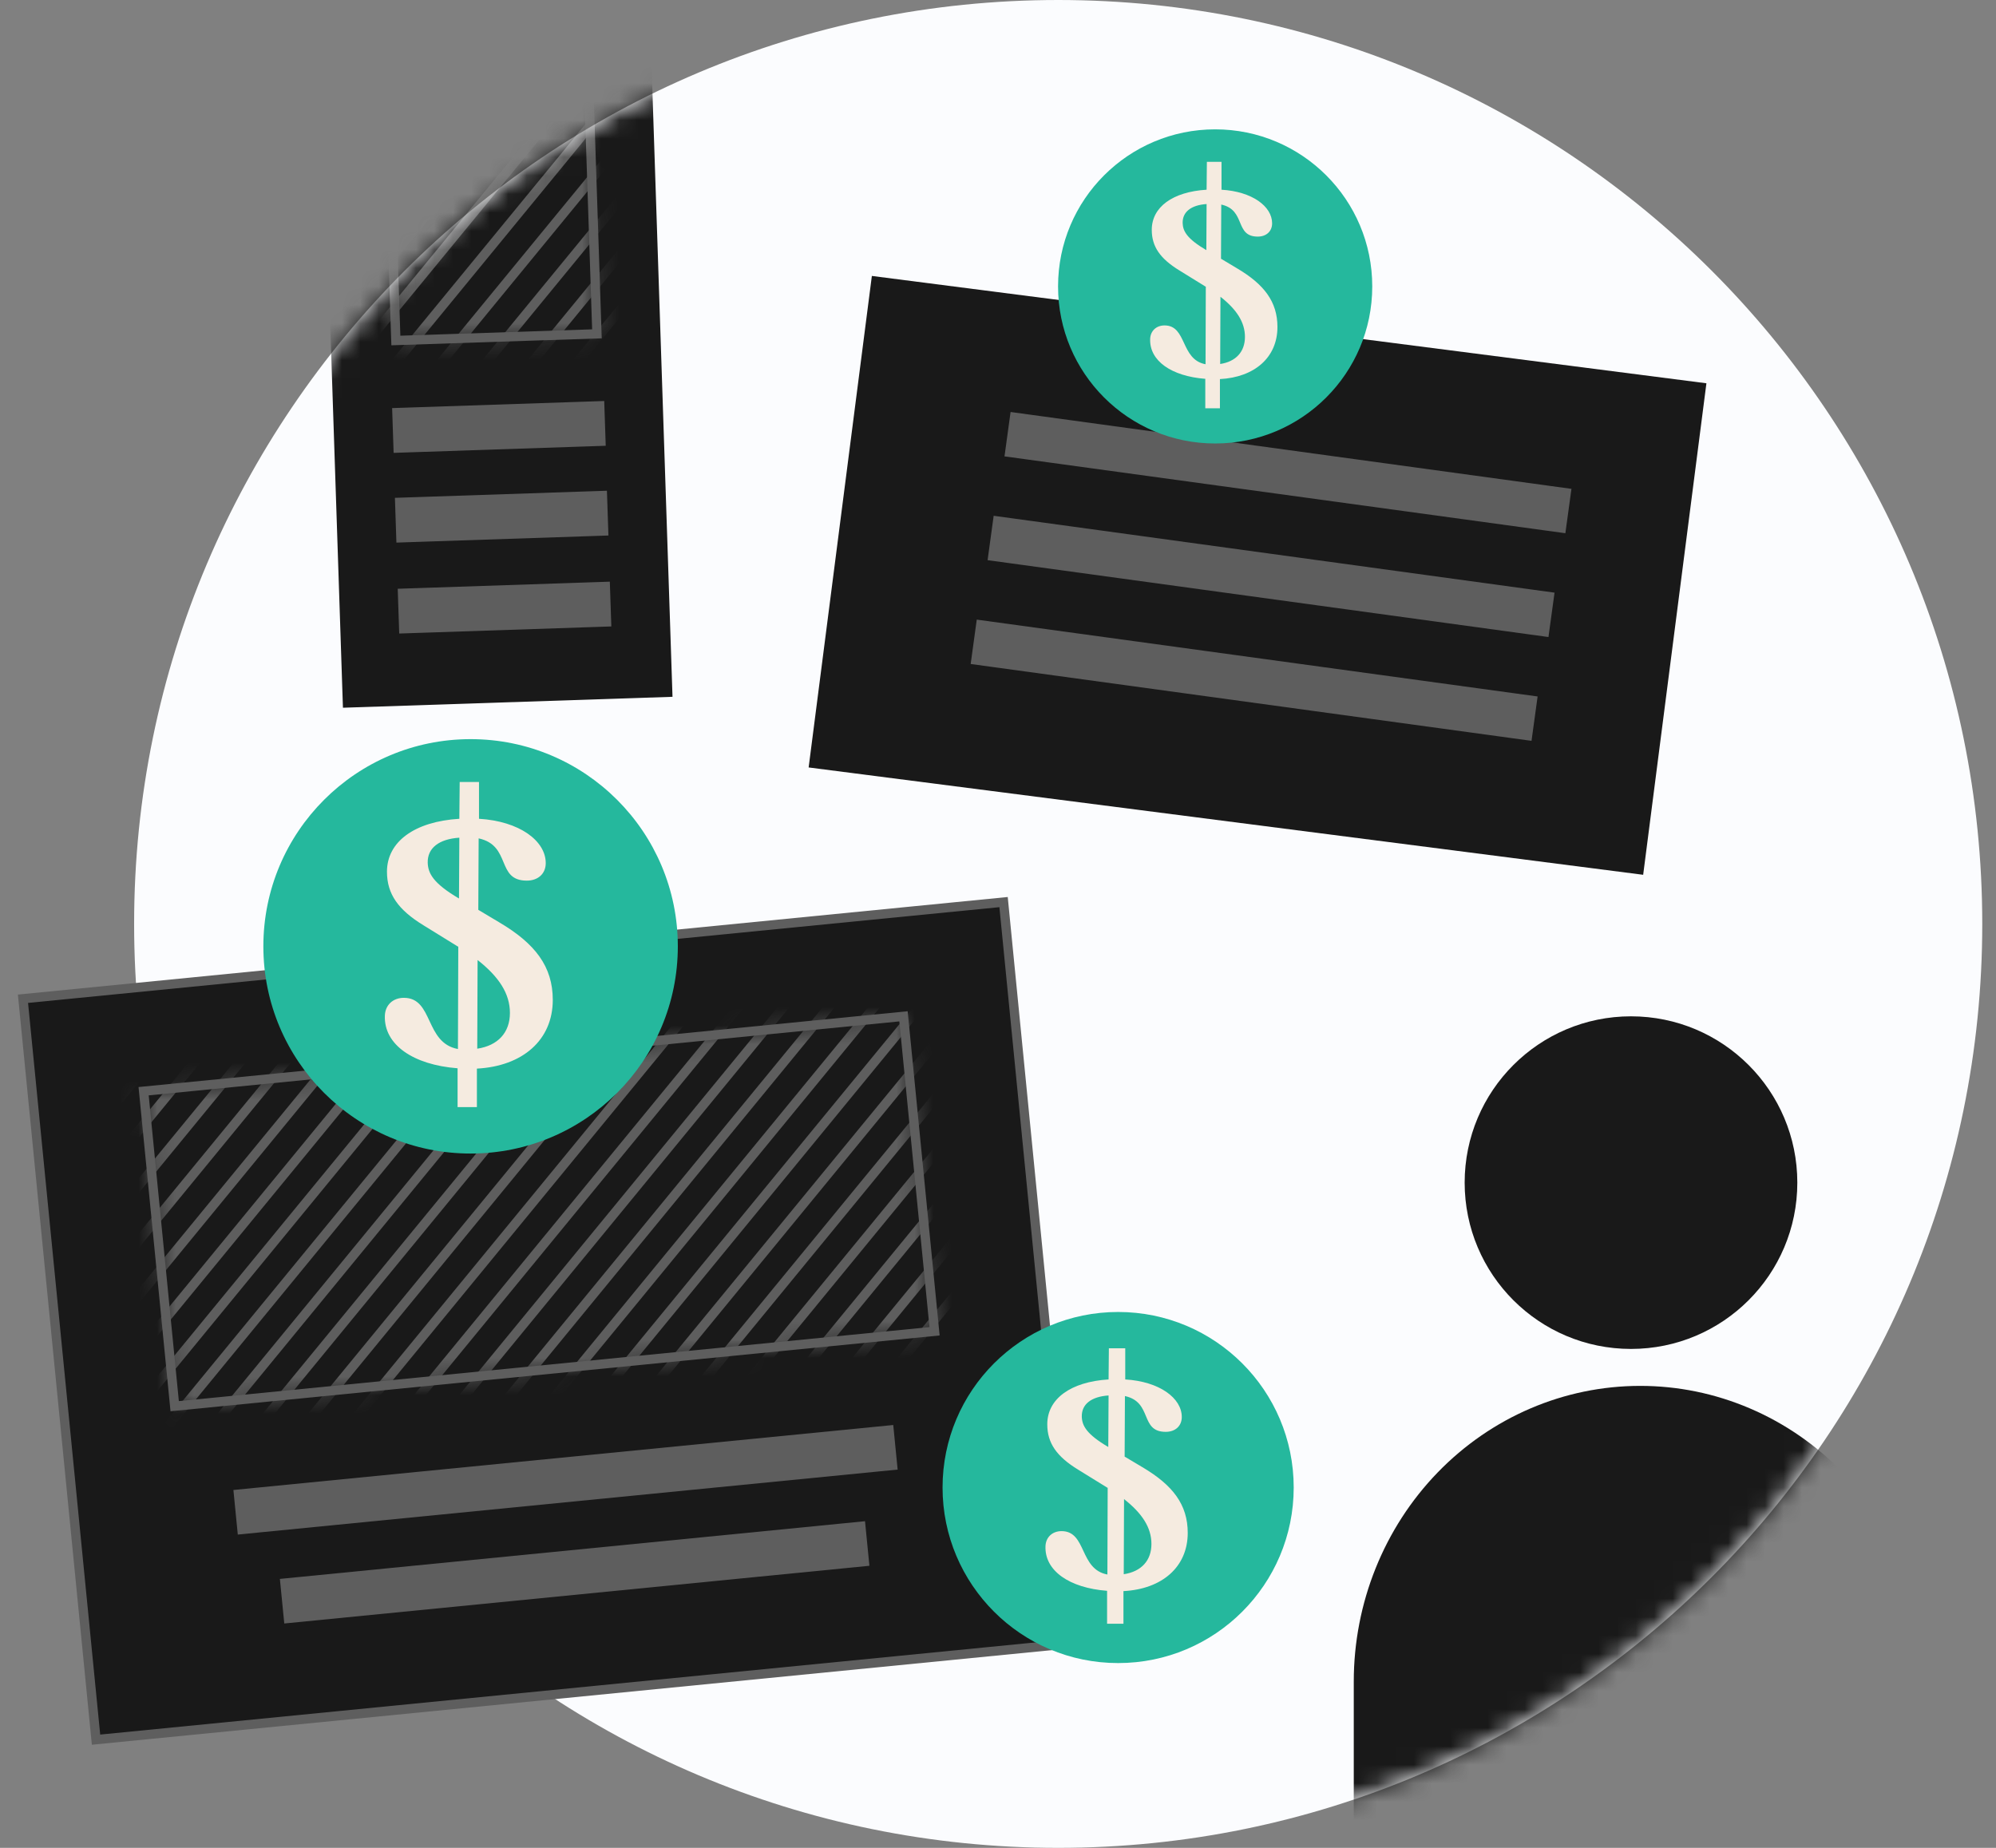
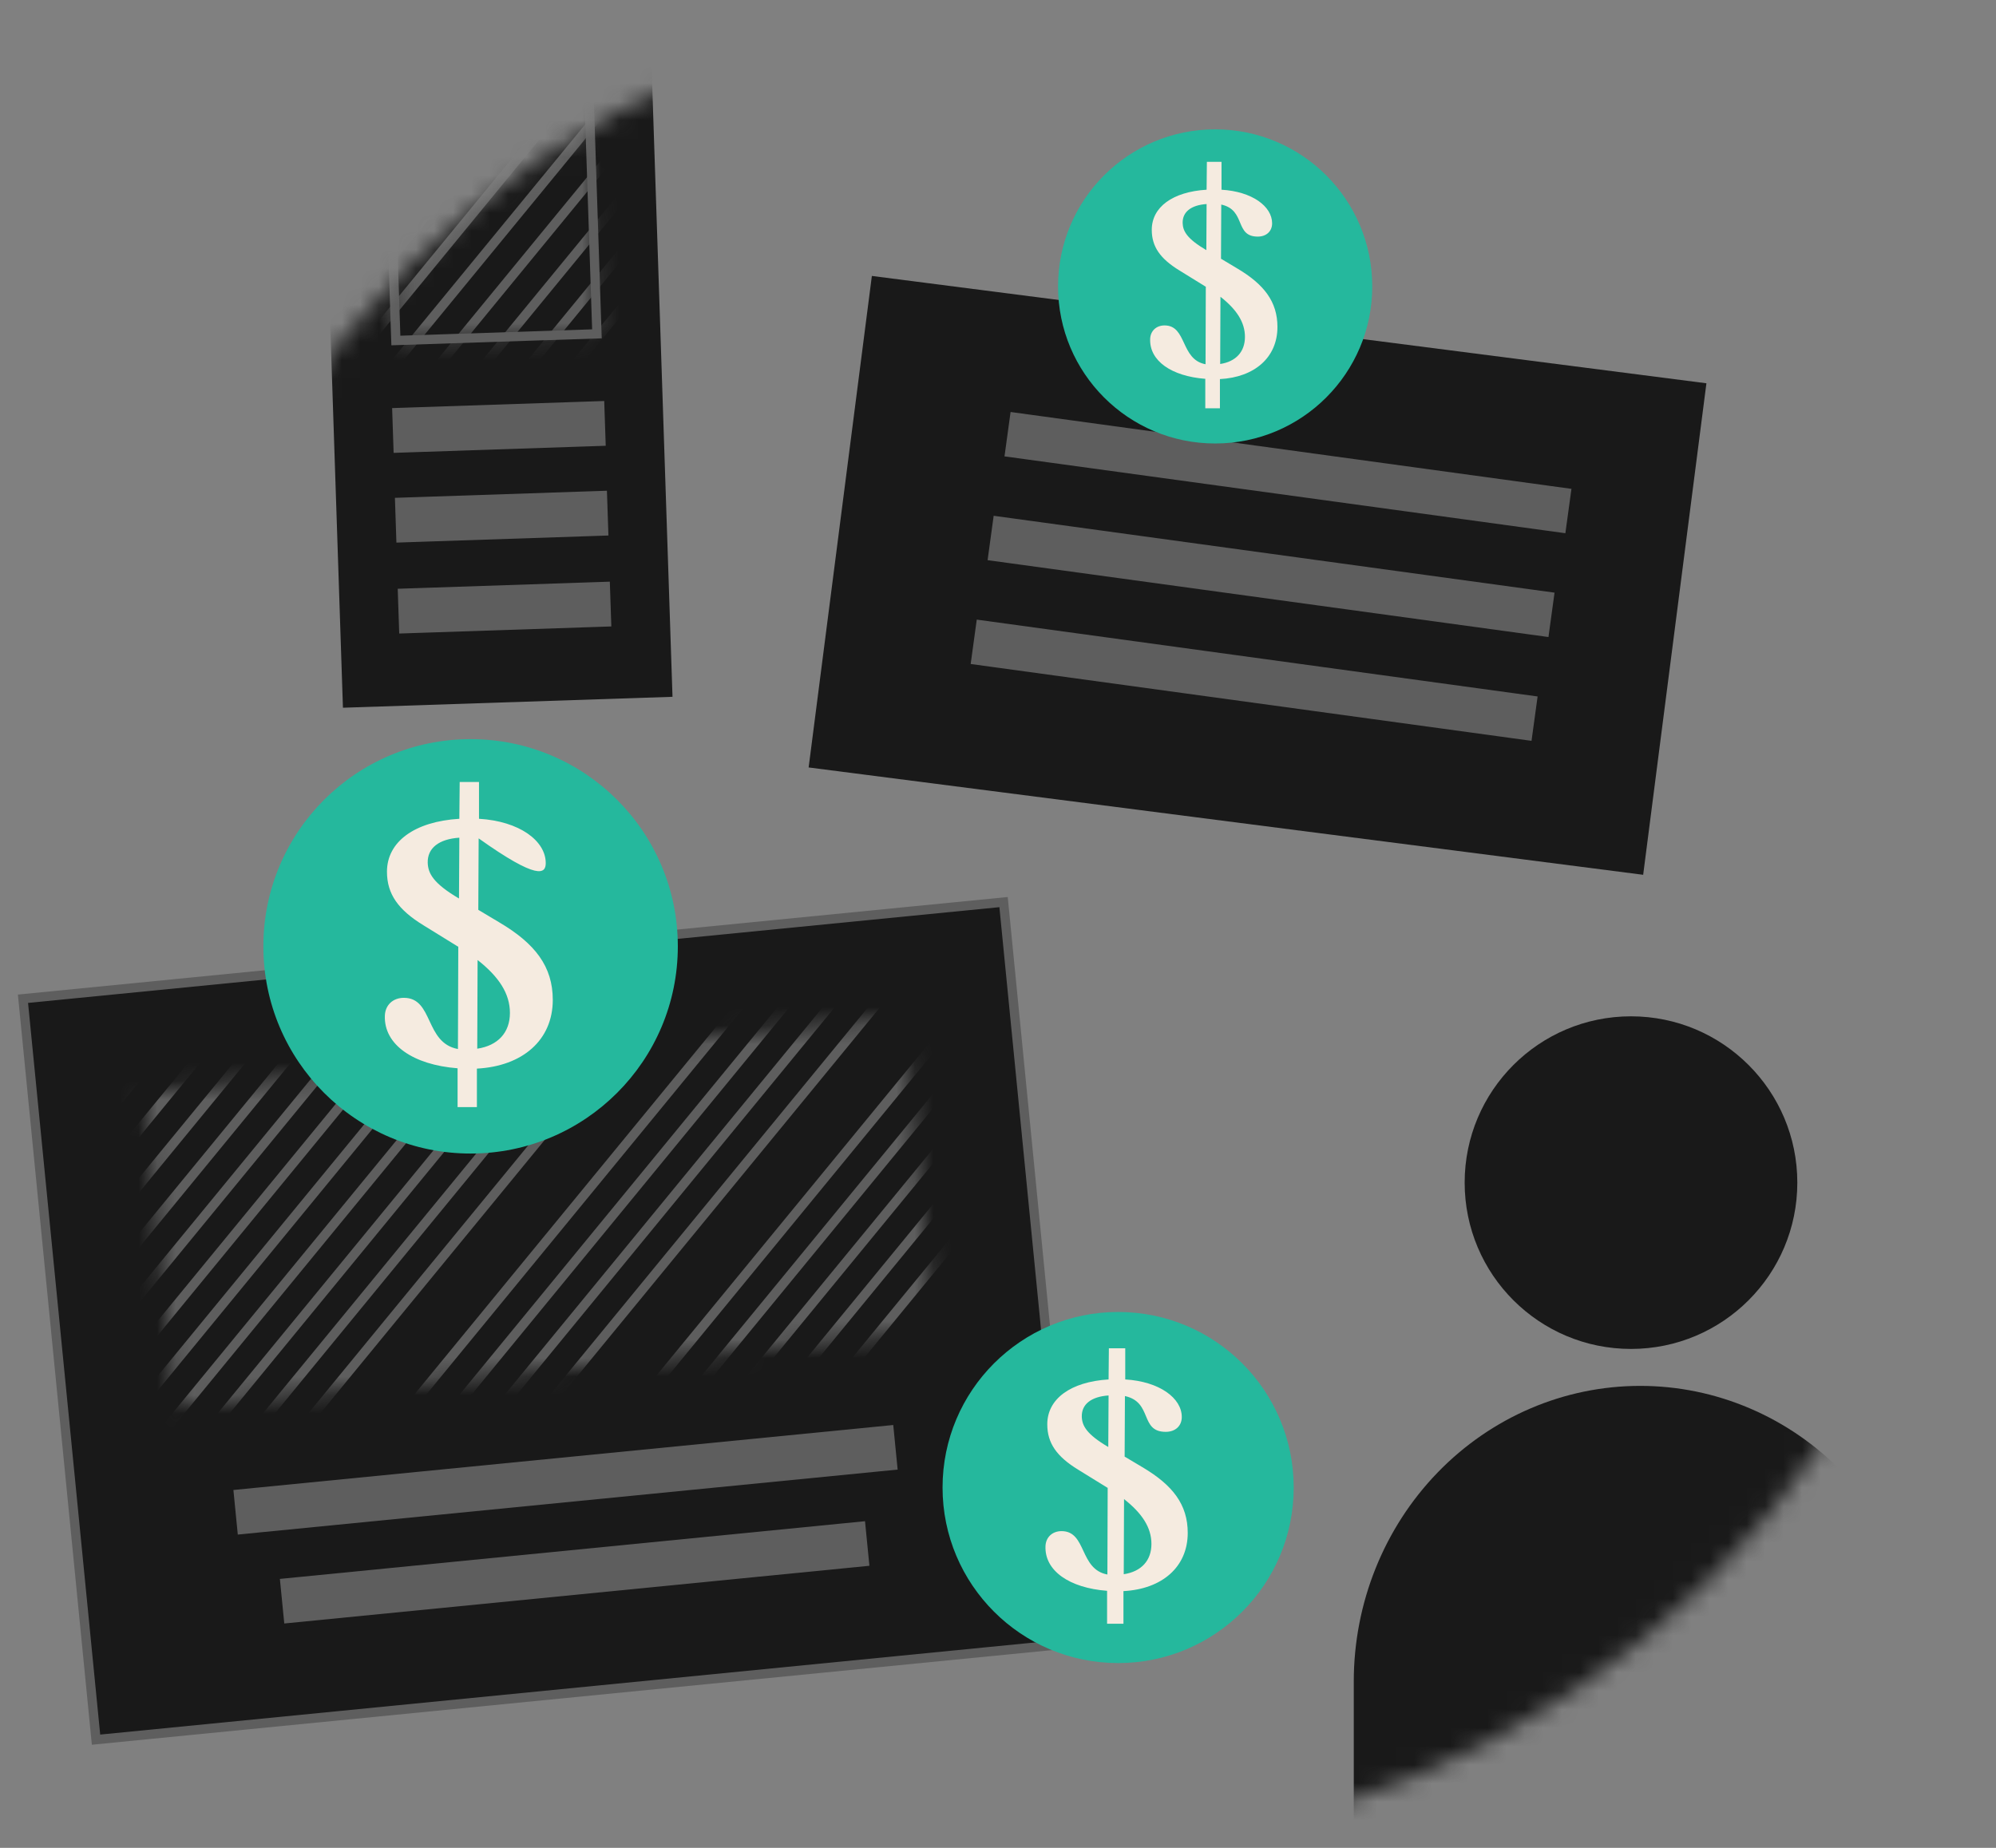
<svg xmlns="http://www.w3.org/2000/svg" width="108" height="100" viewBox="0 0 108 100" fill="none">
  <rect x="0" y="0" width="108" height="100" fill="#808080" stroke="none" />
-   <path d="M57.257 100C84.871 100 107.257 77.614 107.257 50C107.257 22.386 84.871 0 57.257 0C29.642 0 7.257 22.386 7.257 50C7.257 77.614 29.642 100 57.257 100Z" fill="#FBFCFE" />
  <path d="M54.301 48.818L1.243 54.049L5.196 94.145L58.254 88.915L54.301 48.818Z" fill="#191919" stroke="#5E5E5E" stroke-width="0.503" stroke-miterlimit="10" />
  <path d="M48.887 55L7.771 59.053L9.452 76.098L50.567 72.045L48.887 55Z" fill="#191919" />
  <mask id="mask0_142_5144" style="mask-type:luminance" maskUnits="userSpaceOnUse" x="7" y="55" width="44" height="22">
    <path d="M48.887 55.001L7.771 59.054L9.452 76.098L50.568 72.045L48.887 55.001Z" fill="white" />
  </mask>
  <g mask="url(#mask0_142_5144)">
    <path d="M81.911 36.224L40.269 86.975" stroke="#5E5E5E" stroke-width="0.503" stroke-miterlimit="10" />
-     <path d="M79.245 36.484L37.602 87.236" stroke="#5E5E5E" stroke-width="0.503" stroke-miterlimit="10" />
    <path d="M76.578 36.745L34.935 87.503" stroke="#5E5E5E" stroke-width="0.503" stroke-miterlimit="10" />
    <path d="M73.911 37.012L32.269 87.763" stroke="#5E5E5E" stroke-width="0.503" stroke-miterlimit="10" />
    <path d="M71.245 37.273L29.596 88.024" stroke="#5E5E5E" stroke-width="0.503" stroke-miterlimit="10" />
    <path d="M68.578 37.539L26.929 88.291" stroke="#5E5E5E" stroke-width="0.503" stroke-miterlimit="10" />
    <path d="M65.911 37.799L24.263 88.551" stroke="#5E5E5E" stroke-width="0.503" stroke-miterlimit="10" />
-     <path d="M63.239 38.06L21.596 88.812" stroke="#5E5E5E" stroke-width="0.503" stroke-miterlimit="10" />
    <path d="M60.572 38.327L18.929 89.078" stroke="#5E5E5E" stroke-width="0.503" stroke-miterlimit="10" />
    <path d="M57.905 38.588L16.263 89.339" stroke="#5E5E5E" stroke-width="0.503" stroke-miterlimit="10" />
    <path d="M55.239 38.848L13.596 89.606" stroke="#5E5E5E" stroke-width="0.503" stroke-miterlimit="10" />
    <path d="M52.572 39.114L10.929 89.866" stroke="#5E5E5E" stroke-width="0.503" stroke-miterlimit="10" />
-     <path d="M49.905 39.376L8.263 90.127" stroke="#5E5E5E" stroke-width="0.503" stroke-miterlimit="10" />
    <path d="M47.239 39.642L5.596 90.393" stroke="#5E5E5E" stroke-width="0.503" stroke-miterlimit="10" />
    <path d="M44.572 39.903L2.929 90.654" stroke="#5E5E5E" stroke-width="0.503" stroke-miterlimit="10" />
    <path d="M41.905 40.163L0.263 90.915" stroke="#5E5E5E" stroke-width="0.503" stroke-miterlimit="10" />
    <path d="M39.239 40.43L-2.404 91.182" stroke="#5E5E5E" stroke-width="0.503" stroke-miterlimit="10" />
    <path d="M36.572 40.691L-5.077 91.442" stroke="#5E5E5E" stroke-width="0.503" stroke-miterlimit="10" />
    <path d="M33.905 40.957L-7.743 91.709" stroke="#5E5E5E" stroke-width="0.503" stroke-miterlimit="10" />
    <path d="M31.238 41.218L-10.41 91.969" stroke="#5E5E5E" stroke-width="0.503" stroke-miterlimit="10" />
    <path d="M28.566 41.478L-13.077 92.23" stroke="#5E5E5E" stroke-width="0.503" stroke-miterlimit="10" />
    <path d="M25.899 41.745L-15.743 92.497" stroke="#5E5E5E" stroke-width="0.503" stroke-miterlimit="10" />
    <path d="M23.233 42.006L-18.41 92.757" stroke="#5E5E5E" stroke-width="0.503" stroke-miterlimit="10" />
    <path d="M20.566 42.266L-21.077 93.024" stroke="#5E5E5E" stroke-width="0.503" stroke-miterlimit="10" />
    <path d="M17.899 42.533L-23.743 93.284" stroke="#5E5E5E" stroke-width="0.503" stroke-miterlimit="10" />
    <path d="M15.232 42.794L-26.41 93.545" stroke="#5E5E5E" stroke-width="0.503" stroke-miterlimit="10" />
    <path d="M12.566 43.06L-29.077 93.812" stroke="#5E5E5E" stroke-width="0.503" stroke-miterlimit="10" />
    <path d="M9.899 43.321L-31.743 94.072" stroke="#5E5E5E" stroke-width="0.503" stroke-miterlimit="10" />
  </g>
-   <path d="M48.887 55L7.771 59.053L9.452 76.098L50.567 72.045L48.887 55Z" stroke="#5E5E5E" stroke-width="0.503" stroke-miterlimit="10" />
  <path d="M13.954 81.721L47.245 78.442" stroke="#5E5E5E" stroke-width="2.424" stroke-miterlimit="10" stroke-linecap="square" />
  <path d="M16.469 86.533L45.717 83.648" stroke="#5E5E5E" stroke-width="2.424" stroke-miterlimit="10" stroke-linecap="square" />
  <path d="M92.331 20.742L47.175 14.933L43.754 41.532L88.909 47.341L92.331 20.742Z" fill="#191919" />
  <path d="M55.717 23.661L83.663 27.491" stroke="#5E5E5E" stroke-width="2.424" stroke-miterlimit="10" stroke-linecap="square" />
  <path d="M54.802 29.278L82.748 33.109" stroke="#5E5E5E" stroke-width="2.424" stroke-miterlimit="10" stroke-linecap="square" />
  <path d="M53.887 34.897L81.832 38.727" stroke="#5E5E5E" stroke-width="2.424" stroke-miterlimit="10" stroke-linecap="square" />
  <mask id="mask1_142_5144" style="mask-type:luminance" maskUnits="userSpaceOnUse" x="7" y="0" width="101" height="100">
    <path d="M57.257 100C84.871 100 107.257 77.614 107.257 50C107.257 22.386 84.871 0 57.257 0C29.642 0 7.257 22.386 7.257 50C7.257 77.614 29.642 100 57.257 100Z" fill="white" />
  </mask>
  <g mask="url(#mask1_142_5144)">
    <path d="M88.25 73C93.221 73 97.25 68.971 97.25 64C97.25 59.029 93.221 55 88.25 55C83.279 55 79.25 59.029 79.25 64C79.25 68.971 83.279 73 88.25 73Z" fill="#191919" />
    <path d="M88.74 75C84.631 75.001 80.692 76.688 77.787 79.688C74.882 82.689 73.25 86.758 73.25 91.001V111H104.25V91.001C104.25 88.898 103.849 86.816 103.069 84.874C102.289 82.932 101.147 81.167 99.706 79.681C98.266 78.195 96.556 77.017 94.674 76.214C92.793 75.41 90.776 74.998 88.74 75Z" fill="#191919" />
    <path d="M34.905 -7L17.073 -6.408L18.556 38.3L36.388 37.709L34.905 -7Z" fill="#191919" />
    <path d="M31.599 1.687L20.72 2.048L21.42 23.134L32.299 22.773L31.599 1.687Z" fill="#191919" />
    <mask id="mask2_142_5144" style="mask-type:luminance" maskUnits="userSpaceOnUse" x="20" y="-4" width="13" height="23">
      <path d="M31.599 -3.019L20.72 -2.658L21.42 18.427L32.299 18.067L31.599 -3.019Z" fill="white" />
    </mask>
    <g mask="url(#mask2_142_5144)">
      <path d="M72.911 -22.228L31.269 28.523" stroke="#5E5E5E" stroke-width="0.503" stroke-miterlimit="10" />
      <path d="M70.245 -21.968L28.602 28.784" stroke="#5E5E5E" stroke-width="0.503" stroke-miterlimit="10" />
      <path d="M67.578 -21.701L25.935 29.051" stroke="#5E5E5E" stroke-width="0.503" stroke-miterlimit="10" />
      <path d="M64.911 -21.44L23.263 29.311" stroke="#5E5E5E" stroke-width="0.503" stroke-miterlimit="10" />
      <path d="M62.245 -21.174L20.596 29.578" stroke="#5E5E5E" stroke-width="0.503" stroke-miterlimit="10" />
      <path d="M59.578 -20.913L17.929 29.838" stroke="#5E5E5E" stroke-width="0.503" stroke-miterlimit="10" />
      <path d="M56.905 -20.653L15.263 30.099" stroke="#5E5E5E" stroke-width="0.503" stroke-miterlimit="10" />
      <path d="M54.239 -20.386L12.596 30.366" stroke="#5E5E5E" stroke-width="0.503" stroke-miterlimit="10" />
      <path d="M51.572 -20.125L9.929 30.626" stroke="#5E5E5E" stroke-width="0.503" stroke-miterlimit="10" />
      <path d="M48.905 -19.864L7.263 30.893" stroke="#5E5E5E" stroke-width="0.503" stroke-miterlimit="10" />
      <path d="M46.239 -19.598L4.596 31.153" stroke="#5E5E5E" stroke-width="0.503" stroke-miterlimit="10" />
      <path d="M43.572 -19.337L1.929 31.414" stroke="#5E5E5E" stroke-width="0.503" stroke-miterlimit="10" />
      <path d="M40.905 -19.071L-0.737 31.681" stroke="#5E5E5E" stroke-width="0.503" stroke-miterlimit="10" />
      <path d="M38.238 -18.81L-3.404 31.941" stroke="#5E5E5E" stroke-width="0.503" stroke-miterlimit="10" />
      <path d="M35.572 -18.549L-6.071 32.202" stroke="#5E5E5E" stroke-width="0.503" stroke-miterlimit="10" />
      <path d="M32.905 -18.283L-8.743 32.469" stroke="#5E5E5E" stroke-width="0.503" stroke-miterlimit="10" />
      <path d="M30.238 -18.022L-11.41 32.73" stroke="#5E5E5E" stroke-width="0.503" stroke-miterlimit="10" />
      <path d="M27.572 -17.762L-14.077 32.996" stroke="#5E5E5E" stroke-width="0.503" stroke-miterlimit="10" />
      <path d="M24.899 -17.495L-16.743 33.257" stroke="#5E5E5E" stroke-width="0.503" stroke-miterlimit="10" />
      <path d="M22.232 -17.234L-19.41 33.517" stroke="#5E5E5E" stroke-width="0.503" stroke-miterlimit="10" />
    </g>
    <path d="M31.599 -3.019L20.72 -2.658L21.42 18.427L32.299 18.066L31.599 -3.019Z" stroke="#5E5E5E" stroke-width="0.503" stroke-miterlimit="10" />
    <path d="M22.772 33.033L31.826 32.73" stroke="#5E5E5E" stroke-width="2.424" stroke-miterlimit="10" stroke-linecap="square" />
    <path d="M22.62 28.112L31.669 27.809" stroke="#5E5E5E" stroke-width="2.424" stroke-miterlimit="10" stroke-linecap="square" />
    <path d="M22.469 23.256L31.523 22.953" stroke="#5E5E5E" stroke-width="2.424" stroke-miterlimit="10" stroke-linecap="square" />
  </g>
  <circle cx="25.463" cy="51.213" r="11.213" fill="#25B89D" />
-   <path d="M29.91 54.111C29.91 52.307 28.959 51.061 27.002 49.908L25.88 49.238L25.899 45.37C27.686 45.76 26.83 47.657 28.503 47.657C29.111 47.657 29.529 47.285 29.529 46.709C29.529 45.5 28.104 44.44 25.918 44.31V42.32H24.873L24.854 44.31C22.421 44.459 20.938 45.556 20.938 47.174C20.938 48.383 21.547 49.238 22.915 50.075L24.721 51.191C24.74 51.209 24.778 51.228 24.797 51.228L24.778 56.77C22.972 56.435 23.466 53.999 21.851 53.999C21.262 53.999 20.843 54.39 20.824 54.966C20.767 56.528 22.345 57.626 24.759 57.812V59.913H25.804V57.83C28.275 57.7 29.91 56.287 29.91 54.111ZM23.143 46.69C23.124 45.891 23.751 45.407 24.854 45.333L24.835 48.624C23.447 47.806 23.162 47.267 23.143 46.69ZM25.823 56.752L25.842 51.953C27.002 52.865 27.591 53.776 27.591 54.817C27.591 55.877 26.945 56.584 25.823 56.752Z" fill="#F5EBE0" />
+   <path d="M29.91 54.111C29.91 52.307 28.959 51.061 27.002 49.908L25.88 49.238L25.899 45.37C29.111 47.657 29.529 47.285 29.529 46.709C29.529 45.5 28.104 44.44 25.918 44.31V42.32H24.873L24.854 44.31C22.421 44.459 20.938 45.556 20.938 47.174C20.938 48.383 21.547 49.238 22.915 50.075L24.721 51.191C24.74 51.209 24.778 51.228 24.797 51.228L24.778 56.77C22.972 56.435 23.466 53.999 21.851 53.999C21.262 53.999 20.843 54.39 20.824 54.966C20.767 56.528 22.345 57.626 24.759 57.812V59.913H25.804V57.83C28.275 57.7 29.91 56.287 29.91 54.111ZM23.143 46.69C23.124 45.891 23.751 45.407 24.854 45.333L24.835 48.624C23.447 47.806 23.162 47.267 23.143 46.69ZM25.823 56.752L25.842 51.953C27.002 52.865 27.591 53.776 27.591 54.817C27.591 55.877 26.945 56.584 25.823 56.752Z" fill="#F5EBE0" />
  <circle cx="60.5" cy="80.5" r="9.5" fill="#25B89D" />
  <path d="M64.266 82.955C64.266 81.427 63.461 80.371 61.803 79.394L60.852 78.827L60.868 75.55C62.382 75.88 61.657 77.487 63.075 77.487C63.59 77.487 63.944 77.172 63.944 76.684C63.944 75.66 62.736 74.762 60.885 74.651V72.966H59.999L59.983 74.651C57.922 74.778 56.666 75.707 56.666 77.078C56.666 78.102 57.181 78.827 58.34 79.536L59.87 80.481C59.886 80.497 59.919 80.513 59.935 80.513L59.919 85.208C58.389 84.924 58.807 82.86 57.439 82.86C56.94 82.86 56.585 83.191 56.569 83.68C56.521 85.003 57.857 85.933 59.902 86.09V87.871H60.788V86.106C62.881 85.996 64.266 84.798 64.266 82.955ZM58.534 76.668C58.517 75.991 59.049 75.581 59.983 75.518L59.967 78.307C58.791 77.614 58.55 77.157 58.534 76.668ZM60.804 85.192L60.82 81.127C61.803 81.899 62.302 82.671 62.302 83.554C62.302 84.452 61.754 85.05 60.804 85.192Z" fill="#F5EBE0" />
  <circle cx="65.75" cy="15.5" r="8.5" fill="#25B89D" />
  <path d="M69.12 17.696C69.12 16.328 68.4 15.384 66.916 14.51L66.066 14.002L66.08 11.07C67.434 11.366 66.786 12.804 68.054 12.804C68.515 12.804 68.832 12.522 68.832 12.085C68.832 11.169 67.751 10.365 66.094 10.267V8.758H65.302L65.287 10.267C63.443 10.379 62.32 11.211 62.32 12.438C62.32 13.354 62.781 14.002 63.818 14.637L65.187 15.483C65.201 15.497 65.23 15.511 65.244 15.511L65.23 19.712C63.861 19.458 64.236 17.611 63.011 17.611C62.565 17.611 62.248 17.907 62.233 18.344C62.19 19.529 63.386 20.36 65.216 20.501V22.094H66.008V20.515C67.881 20.417 69.12 19.345 69.12 17.696ZM63.991 12.071C63.977 11.465 64.452 11.098 65.287 11.042L65.273 13.537C64.221 12.917 64.005 12.508 63.991 12.071ZM66.022 19.698L66.037 16.061C66.916 16.751 67.362 17.442 67.362 18.232C67.362 19.035 66.872 19.571 66.022 19.698Z" fill="#F5EBE0" />
</svg>